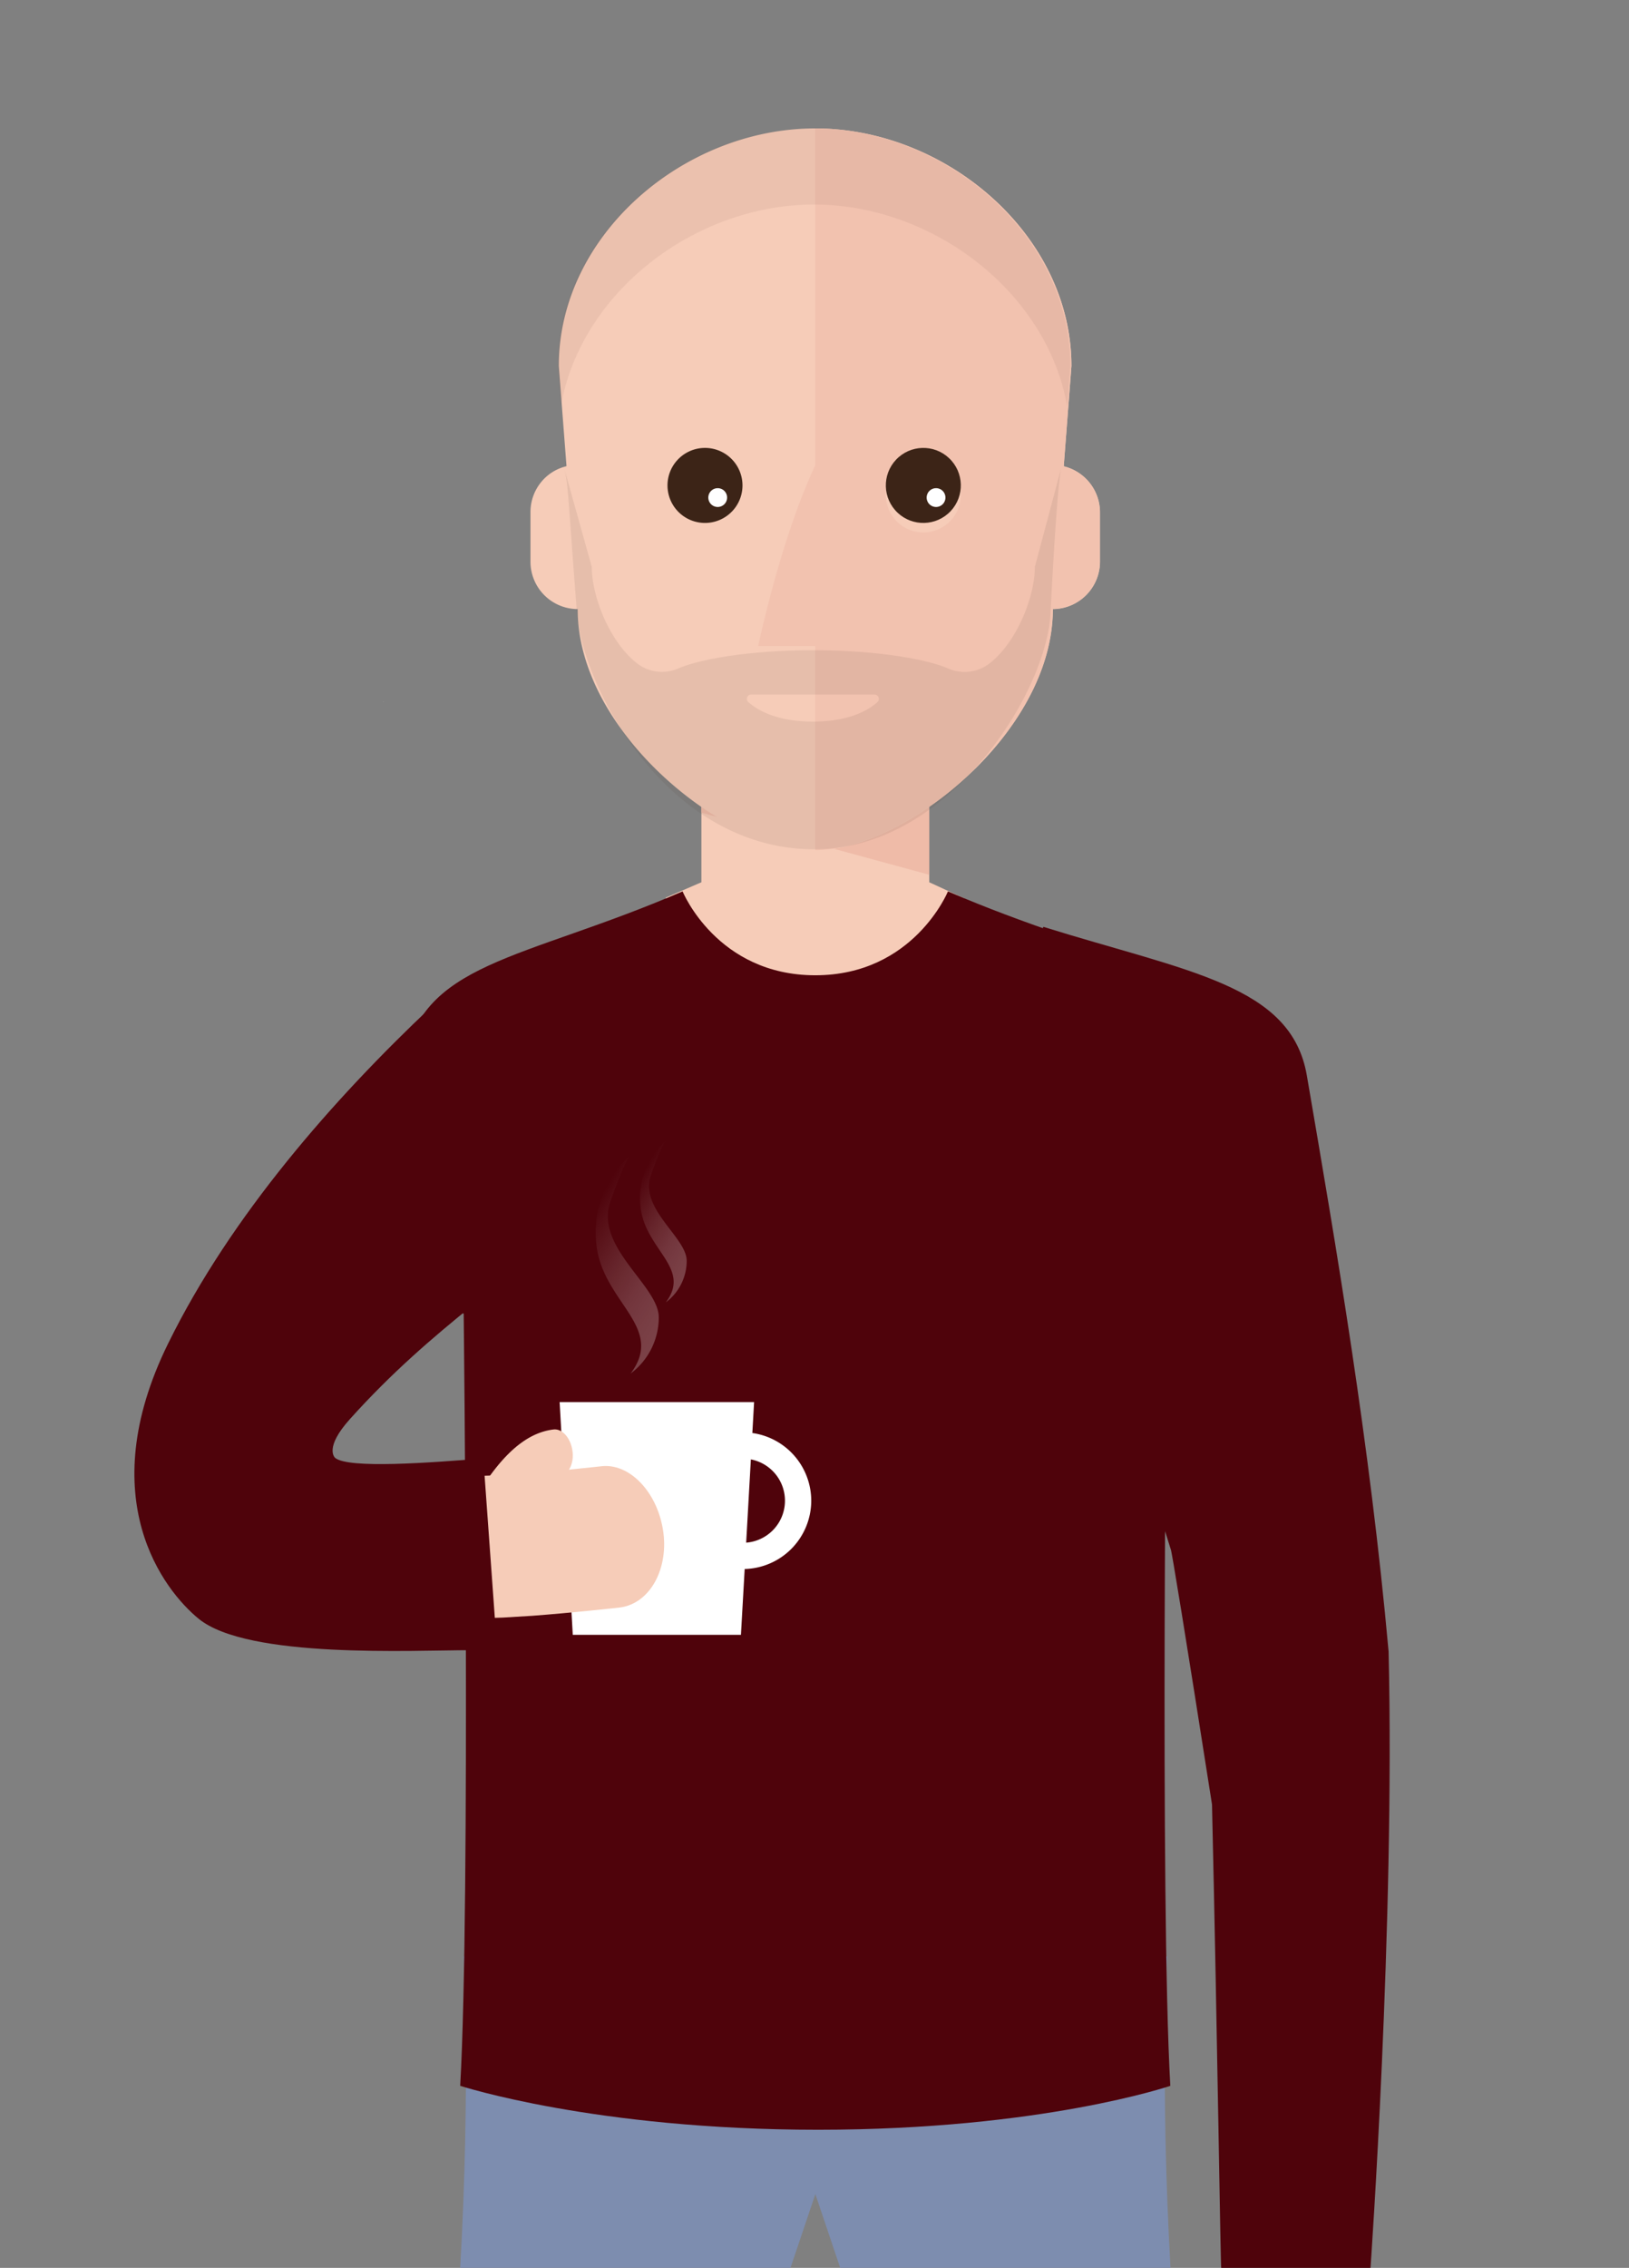
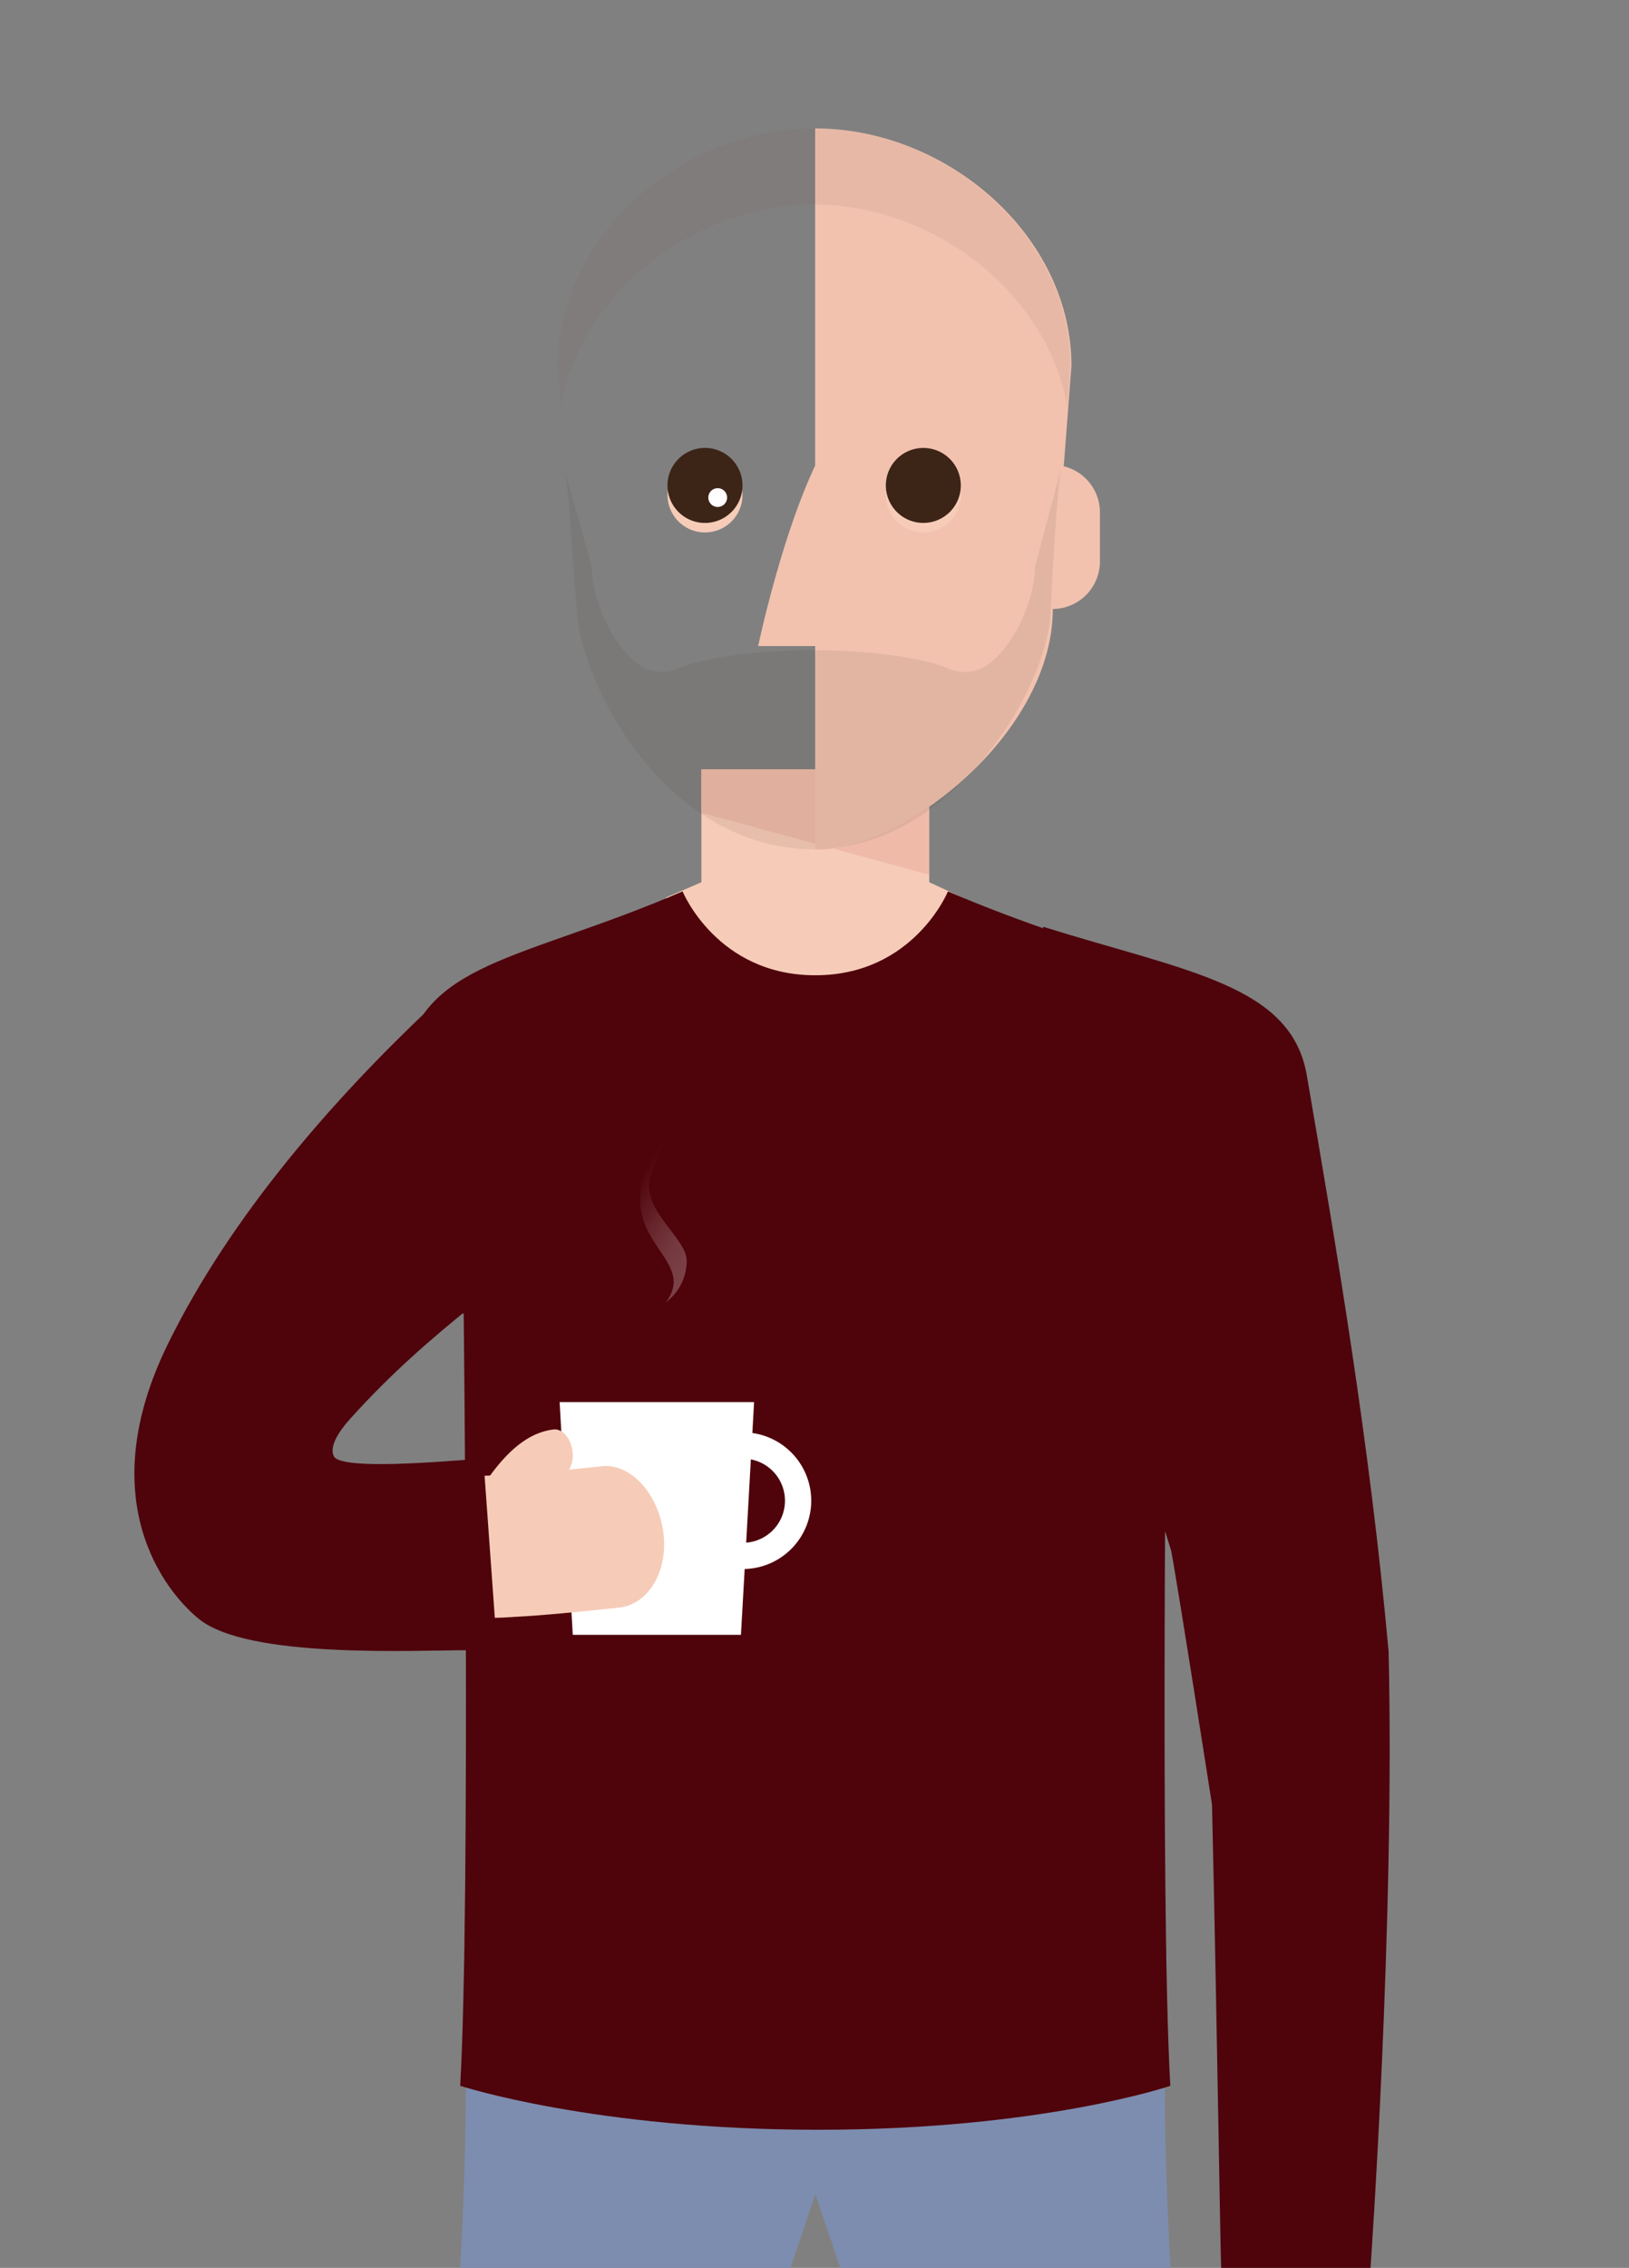
<svg xmlns="http://www.w3.org/2000/svg" xmlns:xlink="http://www.w3.org/1999/xlink" viewBox="0 0 590 821">
  <rect x="0" y="0" width="590" height="821" fill="#808080" stroke="none" />
  <defs>
    <linearGradient id="Naamloos_verloop_50" x1="247.28" y1="468.66" x2="209.55" y2="446.87" gradientUnits="userSpaceOnUse">
      <stop offset="0" stop-color="#fff" stop-opacity="0.5" />
      <stop offset="0.14" stop-color="#fff" stop-opacity="0.47" />
      <stop offset="0.35" stop-color="#fff" stop-opacity="0.4" />
      <stop offset="0.59" stop-color="#fff" stop-opacity="0.27" />
      <stop offset="0.86" stop-color="#fff" stop-opacity="0.1" />
      <stop offset="1" stop-color="#fff" stop-opacity="0" />
    </linearGradient>
    <linearGradient id="Naamloos_verloop_50-2" x1="255.11" y1="450.34" x2="227.22" y2="434.23" xlink:href="#Naamloos_verloop_50" />
  </defs>
  <g style="isolation:isolate">
    <g id="Laag_1" data-name="Laag 1">
      <path d="M138.72,254h.12v.25Z" fill="#c8c8c8" style="mix-blend-mode:multiply" />
      <polygon points="349.42 325.31 336.56 319.39 336.56 278.51 254.04 278.51 254.04 319.39 241.13 324.96 244.57 440.87 254.04 440.87 254.04 458.65 336.56 458.65 336.56 440.87 345.98 440.87 349.42 325.31" fill="#f6ccb8" />
      <polygon points="254.04 278.51 254.04 294.2 336.56 316.68 336.56 278.51 254.04 278.51" fill="#efbba8" />
      <path d="M167.94,708.24s2.52,46.11-1.26,112.74l119.63,0,9-26.69,9,26.69,119.63,0c-3.78-66.63-1.26-112.74-1.26-112.74" fill="#7d8daf" />
      <path d="M296.3,771c81,0,127.57-15.9,127.57-15.9-3.78-66.64-1.26-279.52-1.26-279.52.24.35,31.13-26.85,21.88-89.13-5.72-38.53-42.83-38.54-101.15-63.76,0,0-12.42,30.37-48.06,30.37s-48.06-30.37-48.06-30.37c-58.33,25.22-95.44,25.23-101.16,63.76-9.25,62.28,21.64,89.48,21.88,89.13,0,0,2.52,212.88-1.26,279.52C166.68,755.07,215.3,771,296.3,771Z" fill="#4f030b" />
      <path d="M377.9,335.53c52.24,16.3,89.81,21,95.42,53.82C484,451.62,496.1,522.2,502.93,597.88c2.33,98.67-6.59,223.66-6.59,223.66h-54c-.31-.51-1.35-80.8-3.37-168.29C429,589.5,424.34,561.34,424.07,561l-58-184.5C366.94,374.63,373.19,346.84,377.9,335.53Z" fill="#4f030b" />
-       <path d="M385.27,168.81l2.79-36.32c0-47.48-45.38-86-92.83-86s-92.84,38.47-92.84,86l2.79,36.28a16.91,16.91,0,0,0-7.05,3.57,17.14,17.14,0,0,0-6,13.1v17.88a17.16,17.16,0,0,0,17.08,17.18c0,44.84,53.88,87.35,86.07,87.35s86.06-42.5,86.06-87.34a17.19,17.19,0,0,0,17.07-17.18V185.45A17.16,17.16,0,0,0,385.27,168.81Z" fill="#f6ccb8" />
      <path d="M385.27,168.81l2.79-36.32c0-47.48-45.38-86-92.83-86,0,0,0,122.06,0,122.06-12.54,26.67-20.63,65.32-20.63,65.32h20.63v73.93c32.22,0,86.08-42.51,86.08-87.34a17.19,17.19,0,0,0,17.07-17.18V185.45A17.16,17.16,0,0,0,385.27,168.81Z" fill="#f2c2af" />
      <path d="M268.91,178.7a13.58,13.58,0,1,1-14.05-13.1A13.58,13.58,0,0,1,268.91,178.7Z" fill="#f6ccb8" style="mix-blend-mode:multiply" />
      <path d="M268.91,175.26a13.58,13.58,0,1,1-14.05-13.1A13.58,13.58,0,0,1,268.91,175.26Z" fill="#3c2417" />
      <path d="M263.34,180a3.4,3.4,0,1,1-3.51-3.27A3.39,3.39,0,0,1,263.34,180Z" fill="#fff" />
      <circle cx="334.42" cy="179.17" r="13.58" transform="translate(-25.37 299.55) rotate(-46.68)" fill="#f6ccb8" style="mix-blend-mode:multiply" />
      <circle cx="334.42" cy="175.73" r="13.58" transform="translate(-22.87 298.47) rotate(-46.68)" fill="#3c2417" />
-       <path d="M342.42,180a3.4,3.4,0,1,1-3.51-3.27A3.39,3.39,0,0,1,342.42,180Z" fill="#fff" />
-       <path d="M228.36,418.19A37.19,37.19,0,0,0,216,450.44c2.13,21,25.16,29.86,12.37,46.83a25.43,25.43,0,0,0,10.23-20.36c0-11.55-23.45-25.46-17.48-42.09S228.36,418.19,228.36,418.19Z" opacity="0.5" fill="url(#Naamloos_verloop_50)" />
      <path d="M241.12,413A27.47,27.47,0,0,0,232,436.87c1.57,15.55,18.6,22.07,9.14,34.61a18.78,18.78,0,0,0,7.57-15.05c0-8.53-17.34-18.81-12.93-31.1S241.12,413,241.12,413Z" opacity="0.5" fill="url(#Naamloos_verloop_50-2)" />
      <path d="M293.82,543.28a24.78,24.78,0,0,0-21.33-24.51l.63-11.19H202.69l4.76,84.24h60.91L269.71,568A24.77,24.77,0,0,0,293.82,543.28Zm-23.57,15.18,1.7-30.14a15.23,15.23,0,0,1-1.7,30.14Z" fill="#fff" />
      <path d="M217.64,530.82s-16.18,1.8-28.75,2.73l-9.18.56-7.93.24-7.6,0L163,585.88l9.53,0,9.53-.29,10.71-.65c14.43-1.07,31.73-3,31.73-3,11.1-1.45,17.94-14.39,15.58-28.38S227.62,529.52,217.64,530.82Z" fill="#f6ccb8" />
      <path d="M200.48,517.49c-8.53,1-15.15,7-20.13,13A81.37,81.37,0,0,0,172,542.85c-2,3.74-1.52,9.2,1.33,12s6.92,2,8.86-1.85c0-.08.62-1.2,1.64-2.85a58.64,58.64,0,0,1,4.27-6c3.58-4.42,8.41-8.91,14.25-9.58,3.36-.38,5.62-4.51,5-9.22S203.7,517.12,200.48,517.49Z" fill="#f6ccb8" />
      <path d="M170.66,597.39c-21.16,0-80.84,3.17-98.68-11.35-12.53-10.21-38.71-43.44-11.14-99.56,22.9-46.62,60.25-88.87,95.21-121.87l61.55,68.76c-32.45,30.64-60.4,46.46-90.9,80.4-9.23,10.27-5.56,13.77-5.33,14,4.88,4,34.36,1.76,53.69.21L180,596.51C173.63,597,177.34,597.39,170.66,597.39Z" fill="#4f030b" />
      <path d="M294.81,74.05c43.08,0,84.45,31.71,91.71,73.08l1.13-14.64c0-47.48-45.39-86-92.84-86S202,85,202,132.49l1.12,14.63C210.36,105.75,251.71,74.05,294.81,74.05Z" fill="#825f51" opacity="0.1" />
      <g id="man" opacity="0.1">
        <path d="M204.16,168.84c1.67,5.38,1.59,11.92,4.76,52.42,1.59,26.21,31.7,85.79,85.6,86.2,49.42.37,85.16-57.61,86-86.2,0,0,2.3-47,4-52.42l-9.71,36.37c0,11.21-6.88,27.79-16.66,35.14A14.76,14.76,0,0,1,343.42,242c-8.15-3.49-26.35-6.61-48.9-6.61s-40.75,3.12-48.89,6.61A14.76,14.76,0,0,1,231,240.35c-9.78-7.35-16.67-23.93-16.67-35.14" fill="#4f3c30" />
-         <path d="M272.09,251.44h44.66a1.56,1.56,0,0,1,1.08,2.69c-3.2,2.9-10.13,7.09-23.41,7.09S274.21,257,271,254.13A1.55,1.55,0,0,1,272.09,251.44Z" fill="#f6ccb8" />
      </g>
    </g>
  </g>
</svg>